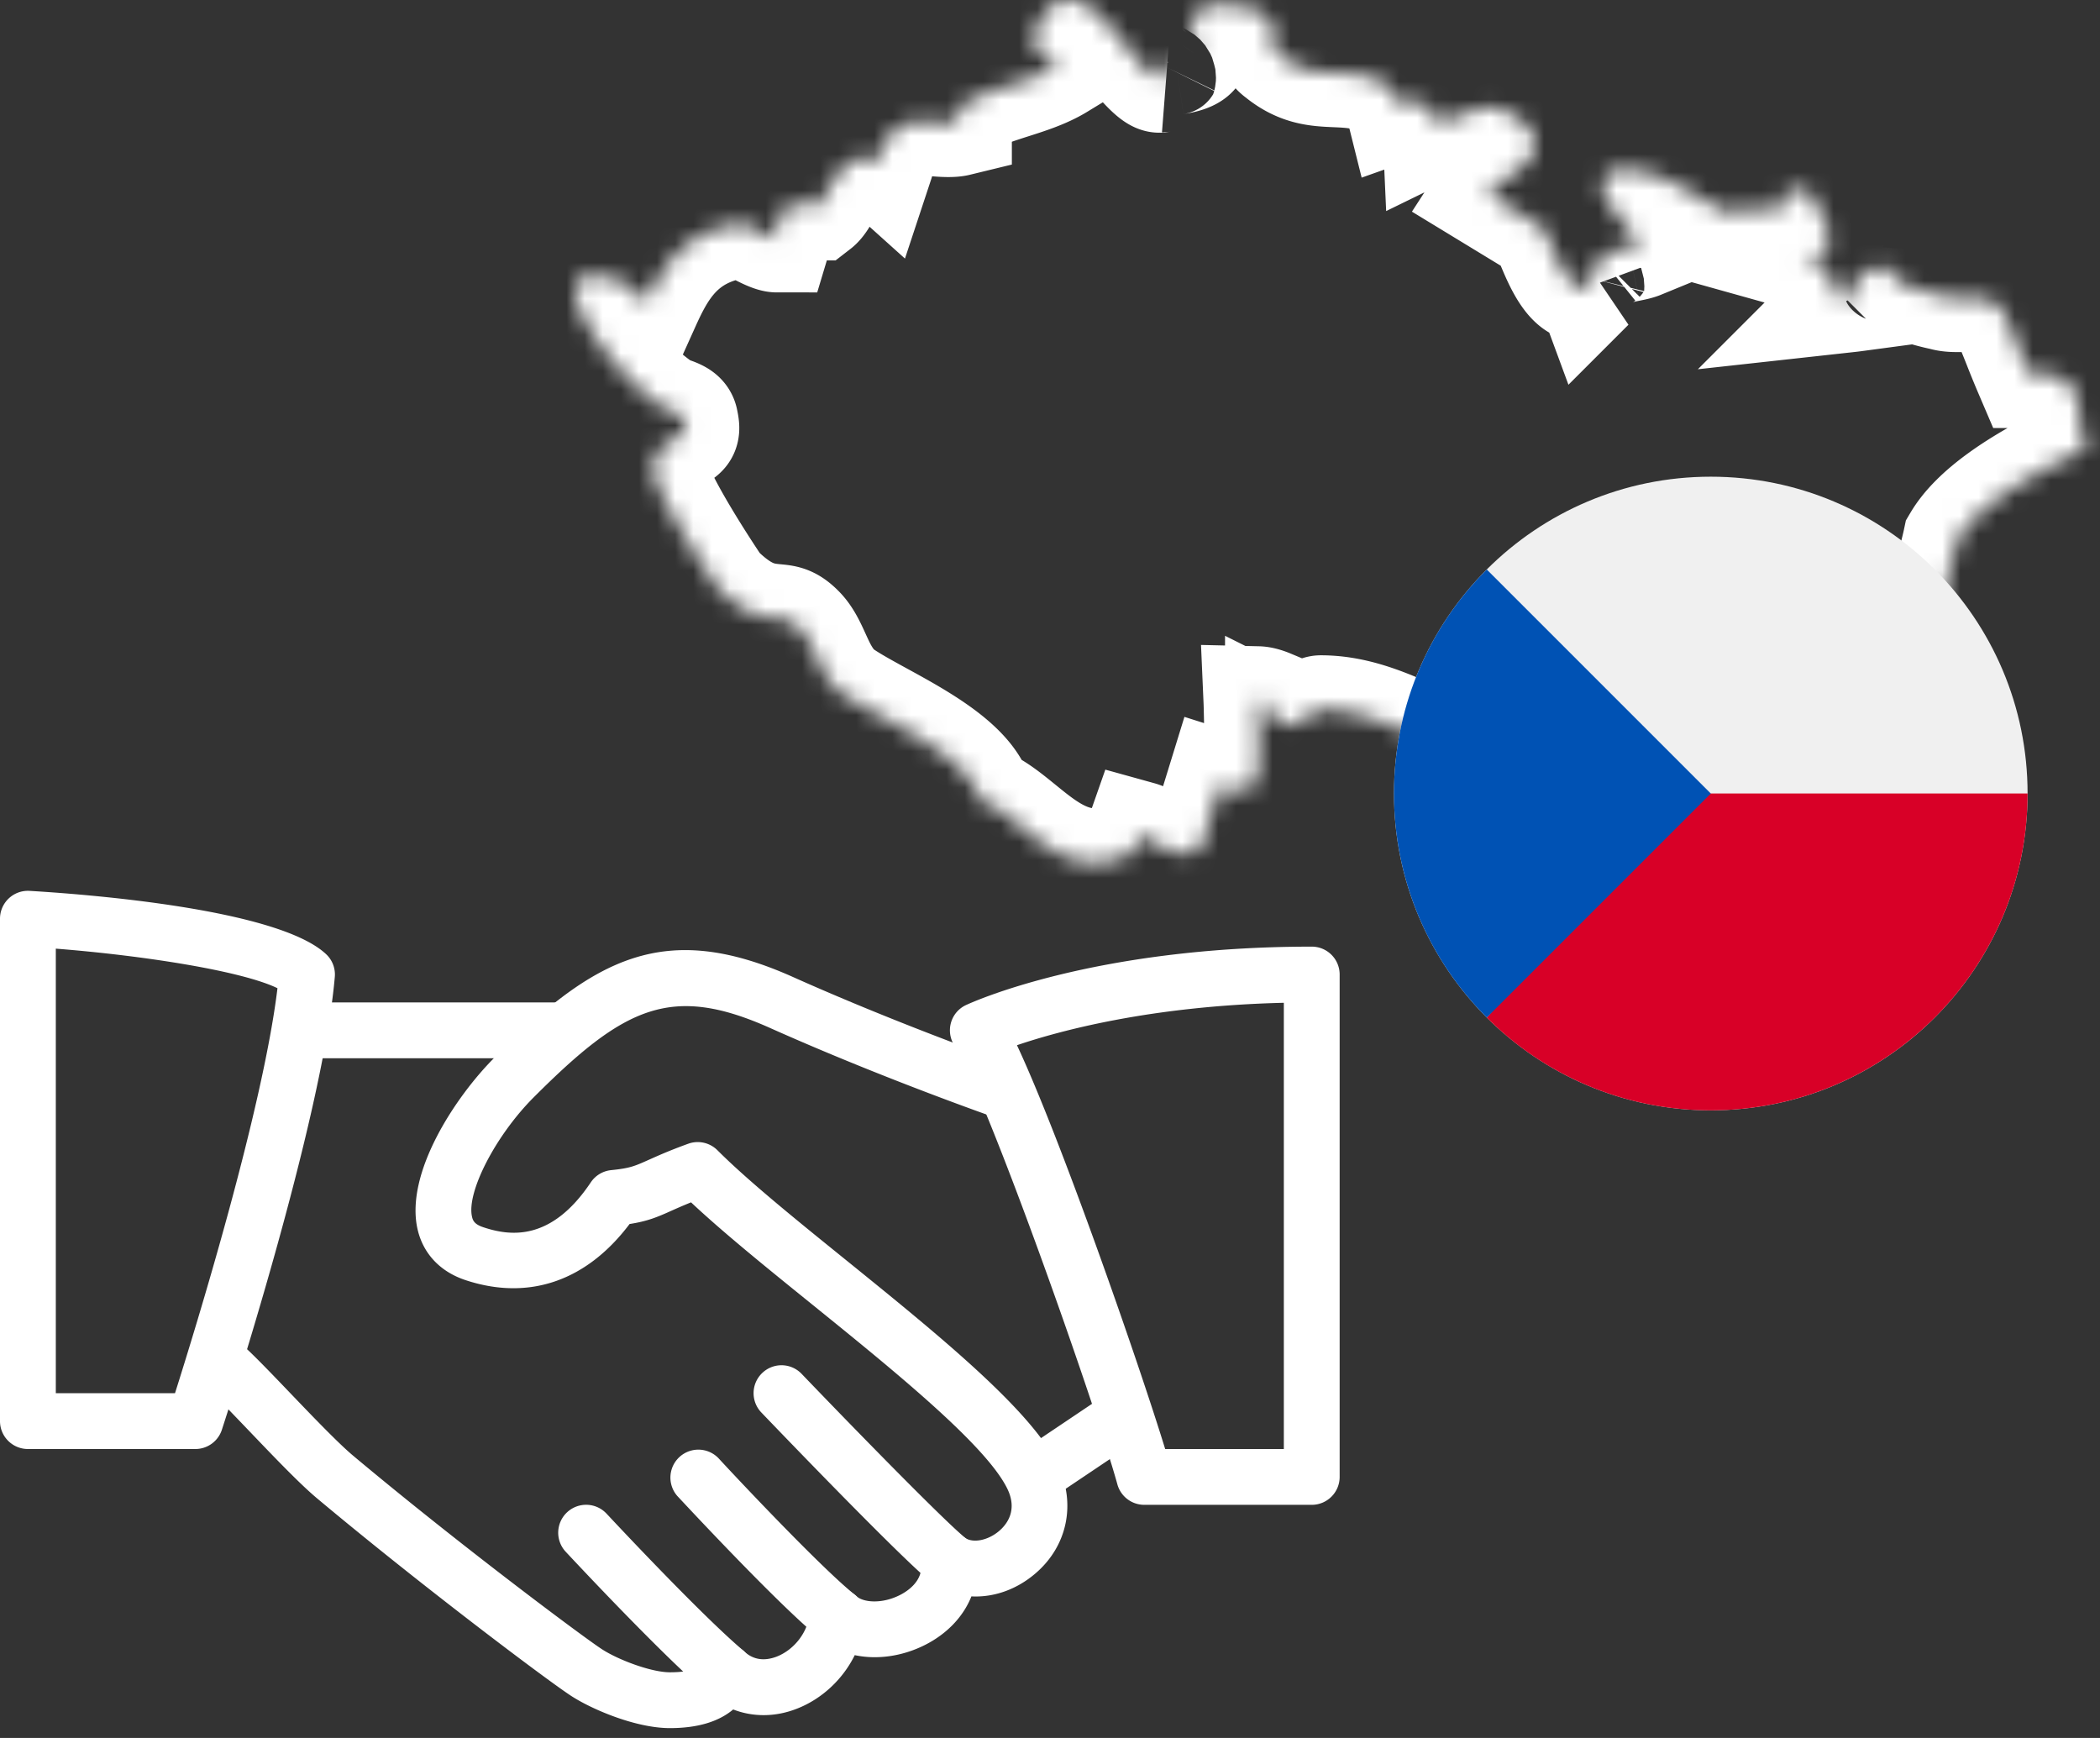
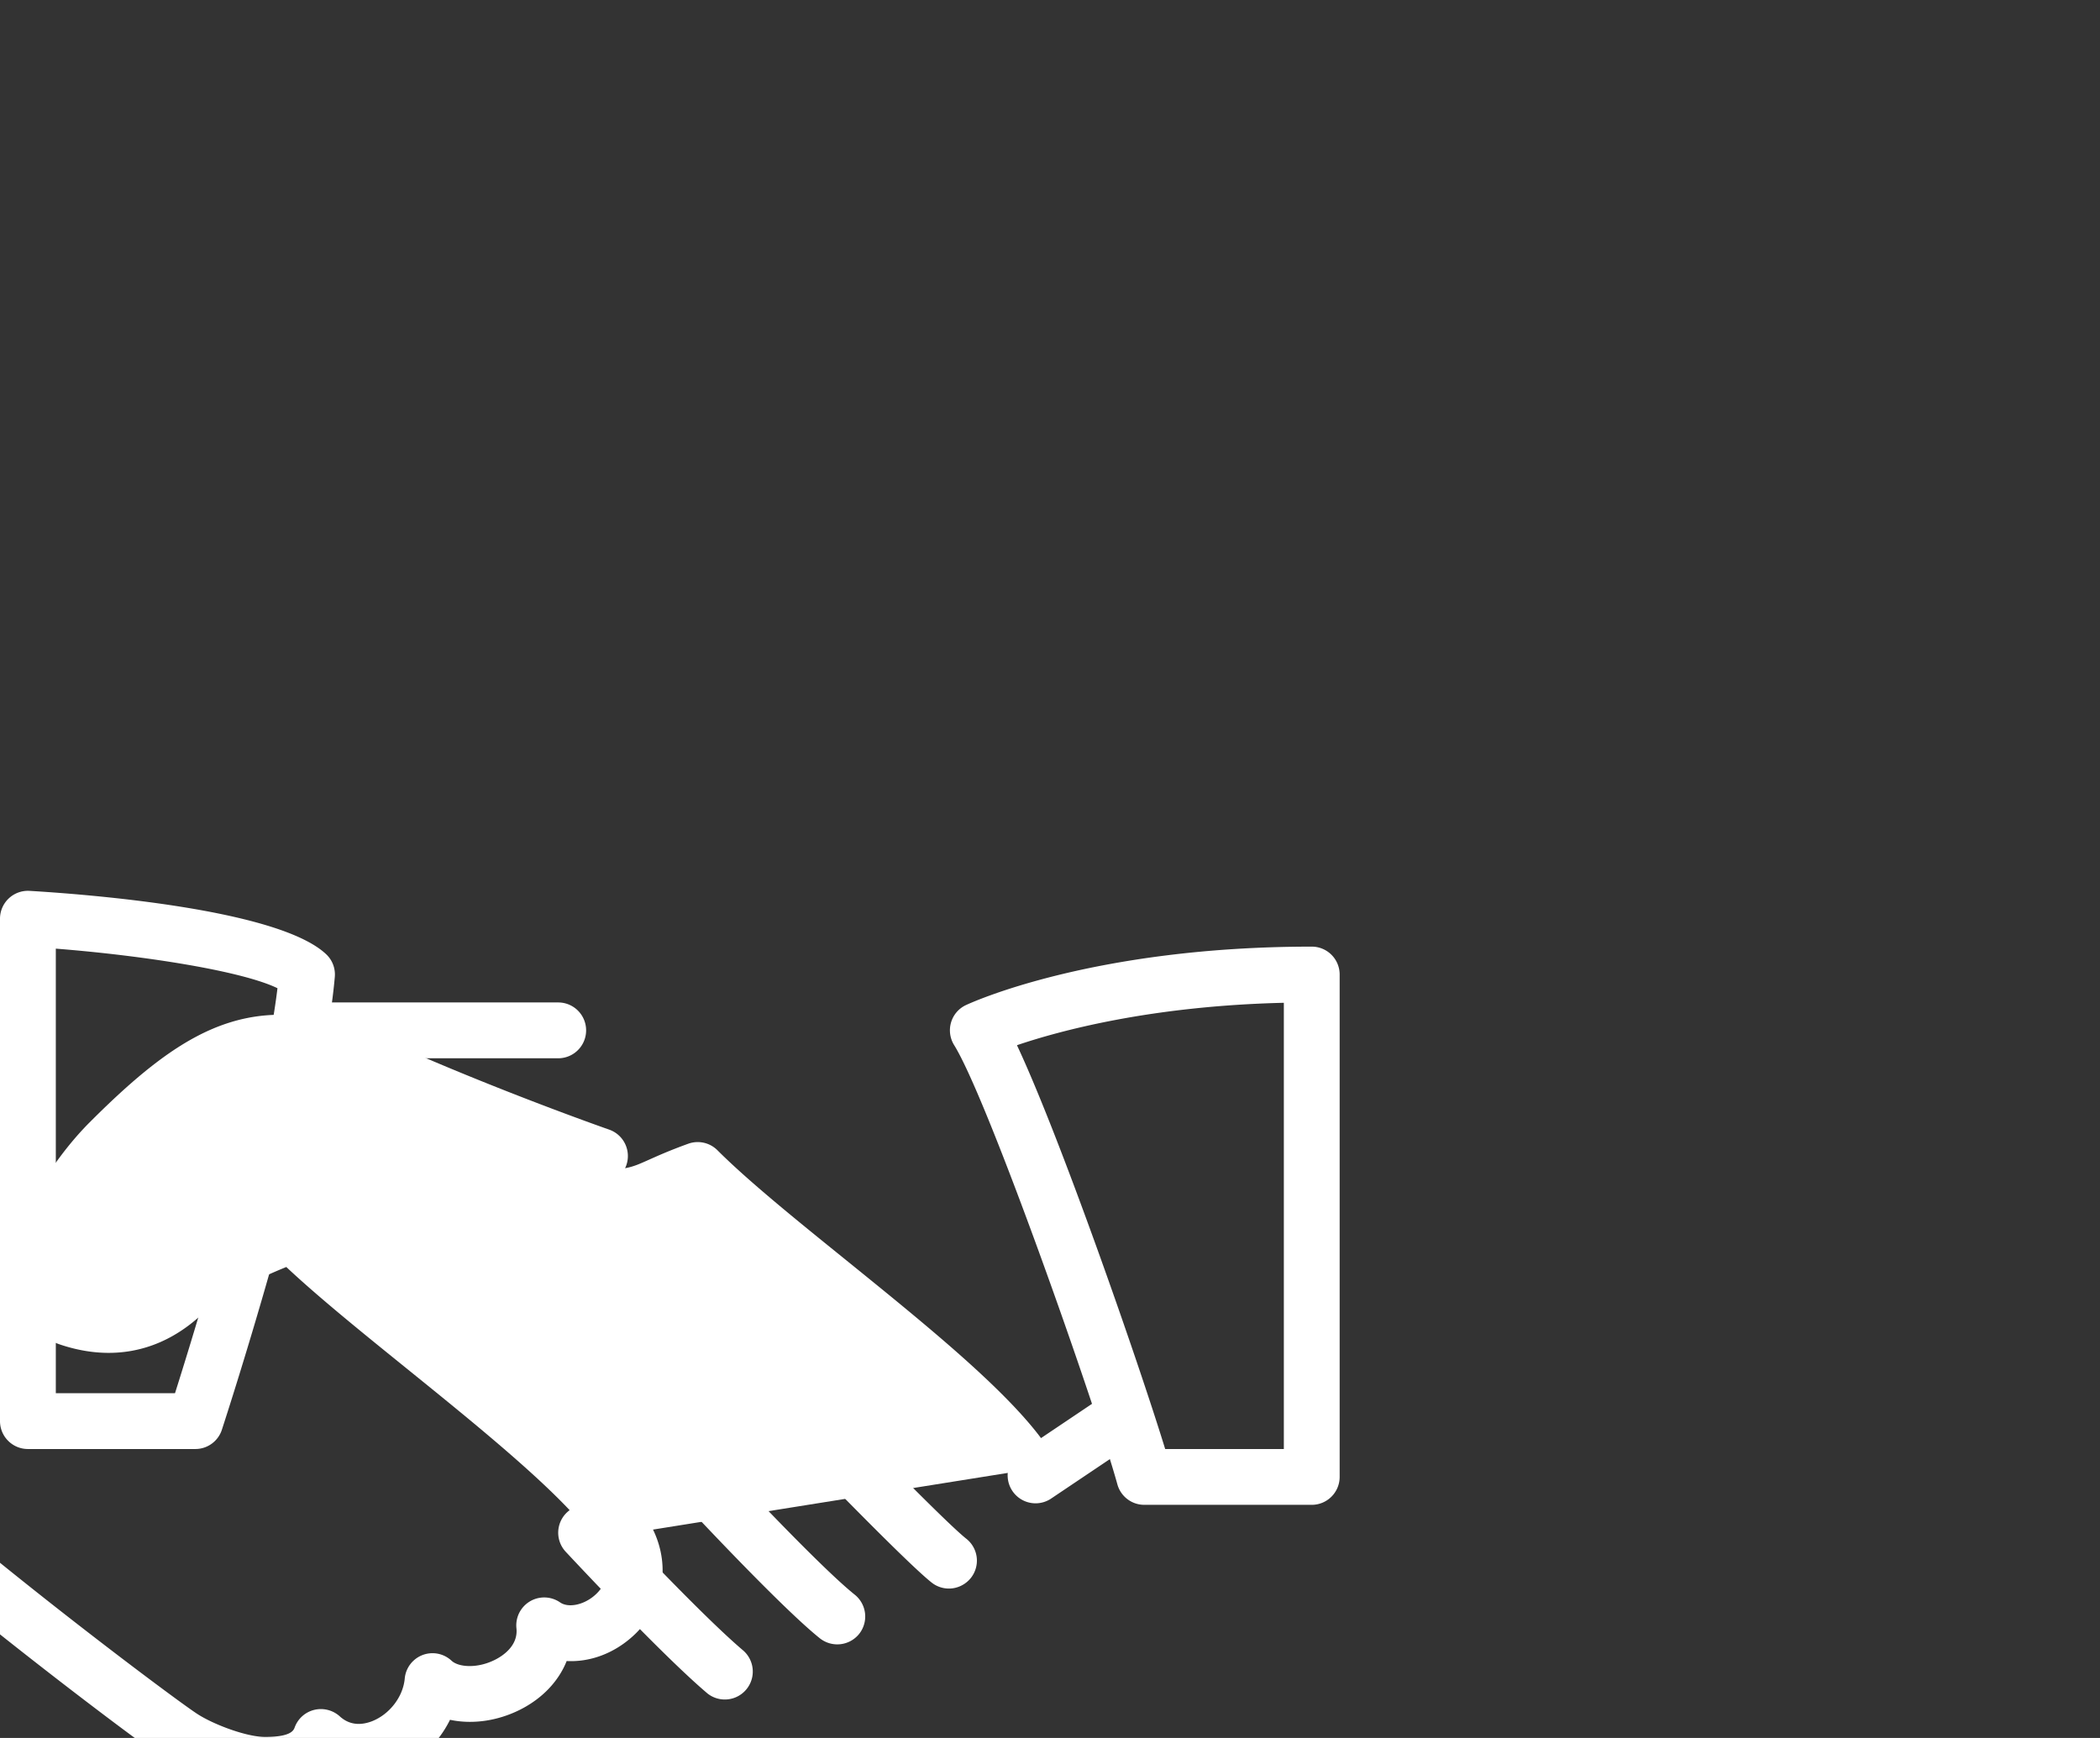
<svg xmlns="http://www.w3.org/2000/svg" xmlns:xlink="http://www.w3.org/1999/xlink" viewBox="0 0 116 96">
  <rect x="0" y="0" width="116" height="96" fill="#333333" stroke="none" />
  <defs>
-     <path id="a" d="M83.274 23.947c-.15-.186-.177-.564-.206-.963-.039-.565-.086-1.203-.55-1.78-.493-.493-1.156-.52-1.686-.54-.18-.006-.361-.014-.542-.023a55.211 55.211 0 01-.66-1.612c-.738-1.846-.783-1.922-.986-2.118-.514-.41-1.165-.467-1.789-.467l-.512.004c-.255 0-.54-.01-.822-.097-.76-.152-2.025-.531-2.579-.885.012.005.008-.01-.024-.067-.085-.175-.31-.64-.842-.64-.089 0-.26.04-.345.075-.5.207-1.084.519-1.149 1.114a.91.91 0 00.074.473c-.142.019-.309.038-.5.059a.855.855 0 01-.506-.224c-.08-.078-.126-.264-.174-.46-.084-.334-.188-.749-.607-1.16-.275-.206-.677-.339-1.092-.455.18-.06.342-.084.49-.104.272-.04.69-.099.902-.507.26-.5.045-.947-.766-2.571-.169-.569-1.094-.729-1.563-.258a.767.767 0 00-.127.175c-.118.236-.136.486-.15.69 0 .013 0 .028-.002.042-.185.02-.442-.018-.67-.052a4.498 4.498 0 00-1.52.03c-.217.038-.439.082-.65.082-.073 0-.144-.017-.14-.004-.332-.111-.833-.407-1.365-.72-1.214-.714-2.724-1.604-4.25-1.604-.164 0-.327.011-.51.036a.84.84 0 00-.662.528c-.238.627.25 1.32 1.5 2.869.176.216.388.48.546.686-.18.074-.429.124-.67.172-.48.096-1.02.206-1.51.601-.32.32-.43.755-.522 1.103-.038.156-.105.416-.096.44a.978.978 0 01-.36.079c-.817 0-1.459-1.545-1.806-2.373-.164-.397-.283-.683-.427-.874a.67.67 0 00-.193-.174l-2.858-1.74c.188-.29.69-.638 1.08-.91.77-.535 1.57-1.088 1.5-1.965-.068-.86-.976-1.402-1.705-1.75a1.285 1.285 0 00-.668-.166c-.813 0-2.153.583-3.033 1.013-.013-.293-.073-.649-.345-.96-.313-.456-.988-.4-1.499-.191-.063.026-.127.053-.192.076-.09-.361-.265-.816-.762-1.184-.955-.587-1.88-.627-2.776-.667-1.025-.044-1.993-.086-3.12-1-.385-.28-.373-.453-.348-.832.064-.966-.244-1.648-1.914-1.832a6.293 6.293 0 00-1.08-.113c-.21 0-.856 0-1.236.466-.368.454-.25 1.007-.158 1.452.064.306.13.624.027.772-.056.08-.267.278-1.027.39a.683.683 0 00-.512.371l-.108.222c-.078.16-.184.38-.127.389-.053 0-.1.005-.15.016-.374 0-1.348-1.2-1.873-1.847C29.336 1.206 28.357 0 27.242 0c-.81 0-1.434.605-1.848 1.774-.372.928.634 1.475 1.314 1.838-.783.477-1.7.77-2.593 1.055-.864.276-1.757.562-2.492.992-.5.25-.52.788-.52 1.074-.303.074-.769.048-1.194.011a9.124 9.124 0 00-.755-.042c-.4 0-.989.048-1.47.448-.535.427-.682 1.023-.802 1.5-.03.125-.058.236-.09.333-.178-.16-.412-.3-.716-.3-.05 0-.183.02-.233.03-1.056.234-1.525 1.101-1.903 1.797-.199.365-.385.71-.596.873-.07 0-.2-.028-.315-.054a2.78 2.78 0 00-.612-.087c-.435 0-.713.186-.764.256-.517.344-.517.94-.517 1.294 0 .115 0 .31-.015.36-.25 0-.738-.253-1.06-.42-.405-.21-.719-.371-1.106-.35-3.146.503-4.22 2.55-5.08 4.458a1.693 1.693 0 00-.399-.582c-.565-.692-1.49-.875-2.326-1.04a1.973 1.973 0 00-.253-.028.88.88 0 00-.862.636c-.38 1.289 2.376 5.117 4.9 6.752.078.038.19.081.324.126.45.152.685.273.73.54.133.616.05.662-.41.925-.442.254-1.109.634-1.267 1.54-.339 1.018 3.516 6.737 3.56 6.781 1.506 1.508 2.448 1.595 3.204 1.668.5.048.802.076 1.32.597.395.393.64.93.898 1.496.313.688.638 1.398 1.31 1.97.58.416 1.386.856 2.241 1.325 2.14 1.169 4.8 2.626 5.43 4.425.093.266.34.448.621.459.58.313 1.138.77 1.725 1.246 1.194.972 2.427 1.975 4.074 1.975.505 0 1.024-.098 1.466-.272.632-.159.841-.752.966-1.106l.042-.12c.238.066.526.233.808.396.621.362 1.414.757 2.165.54a.688.688 0 00.465-.456l1.005-3.262c.095.03.203.074.293.11.255.102.518.208.797.208.327 0 .615-.15.704-.31.32-.319.364-.792.315-3.38-.008-.45-.02-1.024-.032-1.302.173.004.412.068.67.176 0 .277.004.841.52 1.1a.68.68 0 00.307.072c.561 0 1.01-.298 1.37-.539.228-.15.463-.31.61-.31 2.076 0 3.917.855 5.868 1.76 1.657.77 3.371 1.565 5.302 1.775.185 0 .386.04.594.078.493.089 1.008.146 1.412.043a.649.649 0 00.14-.052c.586-.291.946-.8 1.237-1.207.192-.267.388-.543.514-.59.32 0 .961.523 1.385.868.5.408.933.76 1.508.86.403 0 .716-.232.994-.436.053-.038.122-.087.17-.127.556.508.556.88.556 1.009 0 .345.257.637.6.679a.675.675 0 00.748-.51c1.108-4.356 2.77-3.984 4.644-3.898 1.888.088 4.104.24 6.294-2.537.283-.426.224-.898.181-1.244-.014-.113-.035-.282-.059-.282h-.002c.055-.074.304-.124.504-.163.407-.082.964-.193 1.334-.685a.696.696 0 00.115-.24c.784-3.04 1.036-4.069 1.116-4.448.927-1.565 3.185-3.2 6.713-4.861.19-.09.328-.26.375-.465a.688.688 0 00-.135-.576z" />
-   </defs>
+     </defs>
  <g fill="none" fill-rule="evenodd">
    <g transform="translate(31.79)">
      <mask id="b" fill="#fff">
        <use xlink:href="#a" />
      </mask>
      <path stroke="#FFF" stroke-width="6" d="M83.274 23.947c-.15-.186-.177-.564-.206-.963-.039-.565-.086-1.203-.55-1.78-.493-.493-1.156-.52-1.686-.54-.18-.006-.361-.014-.542-.023a55.211 55.211 0 01-.66-1.612c-.738-1.846-.783-1.922-.986-2.118-.514-.41-1.165-.467-1.789-.467l-.512.004c-.255 0-.54-.01-.822-.097-.76-.152-2.025-.531-2.579-.885.012.005.008-.01-.024-.067-.085-.175-.31-.64-.842-.64-.089 0-.26.04-.345.075-.5.207-1.084.519-1.149 1.114a.91.91 0 00.074.473c-.142.019-.309.038-.5.059a.855.855 0 01-.506-.224c-.08-.078-.126-.264-.174-.46-.084-.334-.188-.749-.607-1.16-.275-.206-.677-.339-1.092-.455.18-.06.342-.084.49-.104.272-.04.69-.099.902-.507.26-.5.045-.947-.766-2.571-.169-.569-1.094-.729-1.563-.258a.767.767 0 00-.127.175c-.118.236-.136.486-.15.69 0 .013 0 .028-.002.042-.185.02-.442-.018-.67-.052a4.498 4.498 0 00-1.52.03c-.217.038-.439.082-.65.082-.073 0-.144-.017-.14-.004-.332-.111-.833-.407-1.365-.72-1.214-.714-2.724-1.604-4.25-1.604-.164 0-.327.011-.51.036a.84.84 0 00-.662.528c-.238.627.25 1.32 1.5 2.869.176.216.388.48.546.686-.18.074-.429.124-.67.172-.48.096-1.02.206-1.51.601-.32.32-.43.755-.522 1.103-.038.156-.105.416-.096.44a.978.978 0 01-.36.079c-.817 0-1.459-1.545-1.806-2.373-.164-.397-.283-.683-.427-.874a.67.67 0 00-.193-.174l-2.858-1.74c.188-.29.69-.638 1.08-.91.77-.535 1.57-1.088 1.5-1.965-.068-.86-.976-1.402-1.705-1.75a1.285 1.285 0 00-.668-.166c-.813 0-2.153.583-3.033 1.013-.013-.293-.073-.649-.345-.96-.313-.456-.988-.4-1.499-.191-.063.026-.127.053-.192.076-.09-.361-.265-.816-.762-1.184-.955-.587-1.88-.627-2.776-.667-1.025-.044-1.993-.086-3.12-1-.385-.28-.373-.453-.348-.832.064-.966-.244-1.648-1.914-1.832a6.293 6.293 0 00-1.08-.113c-.21 0-.856 0-1.236.466-.368.454-.25 1.007-.158 1.452.064.306.13.624.027.772-.056.08-.267.278-1.027.39a.683.683 0 00-.512.371l-.108.222c-.078.16-.184.38-.127.389-.053 0-.1.005-.15.016-.374 0-1.348-1.2-1.873-1.847C29.336 1.206 28.357 0 27.242 0c-.81 0-1.434.605-1.848 1.774-.372.928.634 1.475 1.314 1.838-.783.477-1.7.77-2.593 1.055-.864.276-1.757.562-2.492.992-.5.25-.52.788-.52 1.074-.303.074-.769.048-1.194.011a9.124 9.124 0 00-.755-.042c-.4 0-.989.048-1.47.448-.535.427-.682 1.023-.802 1.5-.03.125-.058.236-.09.333-.178-.16-.412-.3-.716-.3-.05 0-.183.02-.233.03-1.056.234-1.525 1.101-1.903 1.797-.199.365-.385.71-.596.873-.07 0-.2-.028-.315-.054a2.78 2.78 0 00-.612-.087c-.435 0-.713.186-.764.256-.517.344-.517.94-.517 1.294 0 .115 0 .31-.015.36-.25 0-.738-.253-1.06-.42-.405-.21-.719-.371-1.106-.35-3.146.503-4.22 2.55-5.08 4.458a1.693 1.693 0 00-.399-.582c-.565-.692-1.49-.875-2.326-1.04a1.973 1.973 0 00-.253-.028.88.88 0 00-.862.636c-.38 1.289 2.376 5.117 4.9 6.752.078.038.19.081.324.126.45.152.685.273.73.54.133.616.05.662-.41.925-.442.254-1.109.634-1.267 1.54-.339 1.018 3.516 6.737 3.56 6.781 1.506 1.508 2.448 1.595 3.204 1.668.5.048.802.076 1.32.597.395.393.64.93.898 1.496.313.688.638 1.398 1.31 1.97.58.416 1.386.856 2.241 1.325 2.14 1.169 4.8 2.626 5.43 4.425.093.266.34.448.621.459.58.313 1.138.77 1.725 1.246 1.194.972 2.427 1.975 4.074 1.975.505 0 1.024-.098 1.466-.272.632-.159.841-.752.966-1.106l.042-.12c.238.066.526.233.808.396.621.362 1.414.757 2.165.54a.688.688 0 00.465-.456l1.005-3.262c.095.03.203.074.293.11.255.102.518.208.797.208.327 0 .615-.15.704-.31.32-.319.364-.792.315-3.38-.008-.45-.02-1.024-.032-1.302.173.004.412.068.67.176 0 .277.004.841.52 1.1a.68.68 0 00.307.072c.561 0 1.01-.298 1.37-.539.228-.15.463-.31.61-.31 2.076 0 3.917.855 5.868 1.76 1.657.77 3.371 1.565 5.302 1.775.185 0 .386.04.594.078.493.089 1.008.146 1.412.043a.649.649 0 00.14-.052c.586-.291.946-.8 1.237-1.207.192-.267.388-.543.514-.59.32 0 .961.523 1.385.868.5.408.933.76 1.508.86.403 0 .716-.232.994-.436.053-.038.122-.087.17-.127.556.508.556.88.556 1.009 0 .345.257.637.6.679a.675.675 0 00.748-.51c1.108-4.356 2.77-3.984 4.644-3.898 1.888.088 4.104.24 6.294-2.537.283-.426.224-.898.181-1.244-.014-.113-.035-.282-.059-.282h-.002c.055-.074.304-.124.504-.163.407-.082.964-.193 1.334-.685a.696.696 0 00.115-.24c.784-3.04 1.036-4.069 1.116-4.448.927-1.565 3.185-3.2 6.713-4.861.19-.09.328-.26.375-.465a.688.688 0 00-.135-.576z" mask="url(#b)" />
    </g>
    <g fill-rule="nonzero">
-       <path fill="#F0F0F0" d="M94.5 61.331c9.665 0 17.5-7.835 17.5-17.5s-7.835-17.5-17.5-17.5S77 34.166 77 43.831s7.835 17.5 17.5 17.5z" />
-       <path fill="#D80027" d="M92.979 43.831S82.136 56.208 82.126 56.205A17.445 17.445 0 0094.5 61.331c9.665 0 17.5-7.835 17.5-17.5H92.979z" />
-       <path fill="#0052B4" d="M82.126 31.457c-6.835 6.834-6.835 17.914 0 24.748L94.5 43.831 82.126 31.457z" />
-     </g>
-     <path fill="#FFF" fill-rule="nonzero" d="M58.43 80.918c-1.453-3.028-6.649-7.23-11.668-11.292-2.8-2.263-5.445-4.403-7.132-6.09a1.541 1.541 0 00-1.612-.36c-1.04.376-1.68.666-2.186.891-.771.345-1.03.463-2.07.567a1.542 1.542 0 00-1.128.676c-2.18 3.259-4.437 2.981-5.945 2.476-.48-.16-.567-.367-.613-.565-.324-1.353 1.301-4.504 3.407-6.61 5.01-5.014 7.594-6.269 13.052-3.83 6.19 2.769 12.395 4.937 12.456 4.958a1.54 1.54 0 001.964-.95 1.545 1.545 0 00-.95-1.964c-.061-.021-6.141-2.146-12.21-4.862-7.07-3.16-10.948-1.08-16.49 4.465-2.108 2.109-4.973 6.376-4.232 9.506.317 1.332 1.254 2.318 2.648 2.778 3.494 1.153 6.682.049 9.056-3.102.98-.151 1.514-.373 2.315-.734.29-.13.63-.28 1.08-.462 1.763 1.655 4.144 3.582 6.65 5.608 4.533 3.666 9.673 7.823 10.829 10.228.57 1.187-.043 1.961-.46 2.315-.61.524-1.446.691-1.899.373a1.543 1.543 0 00-2.408 1.434c.105.98-.792 1.542-1.18 1.736-.987.499-2.017.413-2.403.055a1.54 1.54 0 00-2.587.984c-.092 1.011-.841 1.982-1.819 2.362-.472.178-1.156.286-1.77-.275a1.558 1.558 0 00-1.409-.357 1.54 1.54 0 00-1.082.971c-.059.154-.191.524-1.634.524-1.027 0-2.874-.694-3.777-1.292-1.082-.712-7.869-5.775-13.73-10.684-.823-.693-2.248-2.18-3.506-3.493-1.116-1.166-2.137-2.223-2.661-2.667a1.534 1.534 0 00-2.174.182c-.55.65-.468 1.623.182 2.173.478.404 1.403 1.382 2.424 2.445 1.375 1.437 2.796 2.924 3.752 3.725 5.741 4.807 12.642 9.996 14.017 10.9 1.135.746 3.58 1.794 5.473 1.794 1.52 0 2.689-.348 3.5-1.03 1.085.423 2.318.426 3.505-.037 1.403-.542 2.556-1.637 3.21-2.963 1.215.259 2.605.077 3.87-.558 1.236-.622 2.13-1.575 2.574-2.688 1.227.064 2.491-.37 3.537-1.268 1.77-1.513 2.257-3.869 1.233-5.993h.001z" />
+       </g>
+     <path fill="#FFF" fill-rule="nonzero" d="M58.43 80.918c-1.453-3.028-6.649-7.23-11.668-11.292-2.8-2.263-5.445-4.403-7.132-6.09a1.541 1.541 0 00-1.612-.36c-1.04.376-1.68.666-2.186.891-.771.345-1.03.463-2.07.567a1.542 1.542 0 00-1.128.676a1.54 1.54 0 001.964-.95 1.545 1.545 0 00-.95-1.964c-.061-.021-6.141-2.146-12.21-4.862-7.07-3.16-10.948-1.08-16.49 4.465-2.108 2.109-4.973 6.376-4.232 9.506.317 1.332 1.254 2.318 2.648 2.778 3.494 1.153 6.682.049 9.056-3.102.98-.151 1.514-.373 2.315-.734.29-.13.63-.28 1.08-.462 1.763 1.655 4.144 3.582 6.65 5.608 4.533 3.666 9.673 7.823 10.829 10.228.57 1.187-.043 1.961-.46 2.315-.61.524-1.446.691-1.899.373a1.543 1.543 0 00-2.408 1.434c.105.98-.792 1.542-1.18 1.736-.987.499-2.017.413-2.403.055a1.54 1.54 0 00-2.587.984c-.092 1.011-.841 1.982-1.819 2.362-.472.178-1.156.286-1.77-.275a1.558 1.558 0 00-1.409-.357 1.54 1.54 0 00-1.082.971c-.059.154-.191.524-1.634.524-1.027 0-2.874-.694-3.777-1.292-1.082-.712-7.869-5.775-13.73-10.684-.823-.693-2.248-2.18-3.506-3.493-1.116-1.166-2.137-2.223-2.661-2.667a1.534 1.534 0 00-2.174.182c-.55.65-.468 1.623.182 2.173.478.404 1.403 1.382 2.424 2.445 1.375 1.437 2.796 2.924 3.752 3.725 5.741 4.807 12.642 9.996 14.017 10.9 1.135.746 3.58 1.794 5.473 1.794 1.52 0 2.689-.348 3.5-1.03 1.085.423 2.318.426 3.505-.037 1.403-.542 2.556-1.637 3.21-2.963 1.215.259 2.605.077 3.87-.558 1.236-.622 2.13-1.575 2.574-2.688 1.227.064 2.491-.37 3.537-1.268 1.77-1.513 2.257-3.869 1.233-5.993h.001z" />
    <path fill="#FFF" fill-rule="nonzero" d="M30.834 55.372H16.959a1.542 1.542 0 100 3.084h13.875a1.542 1.542 0 100-3.084zm32.112 22.265a1.538 1.538 0 00-2.14-.42l-4.507 3.028a1.543 1.543 0 001.72 2.56l4.508-3.028a1.543 1.543 0 00.42-2.14h-.001zm-9.571 7.357c-1.103-.87-6.04-5.923-9.093-9.105a1.538 1.538 0 00-2.18-.047 1.54 1.54 0 00-.046 2.18c.793.827 7.783 8.113 9.408 9.395.28.222.62.33.952.33.454 0 .907-.203 1.215-.589a1.54 1.54 0 00-.256-2.164zm-6.16 3.092c-1.847-1.477-6.487-6.407-7.535-7.548a1.544 1.544 0 00-2.273 2.088c.056.058 5.593 6.037 7.881 7.869a1.55 1.55 0 002.168-.241 1.546 1.546 0 00-.24-2.168h-.001zm-6.135 3.105c-2.199-1.853-6.697-6.641-7.576-7.582a1.542 1.542 0 10-2.254 2.106c1.264 1.354 5.568 5.917 7.84 7.835a1.544 1.544 0 001.989-2.359h.001z" />
    <path fill="#FFF" fill-rule="nonzero" d="M18.019 52.711c-2.642-2.503-13.209-3.314-16.385-3.502A1.541 1.541 0 000 50.748v27.75c0 .85.69 1.541 1.542 1.541h9.25a1.54 1.54 0 001.464-1.064c.225-.69 5.538-16.995 6.238-25.012a1.534 1.534 0 00-.475-1.252zM9.666 76.956H3.083V52.4c4.955.391 10.302 1.242 12.244 2.186-.817 6.752-4.514 18.75-5.66 22.37h-.001zm62.792-24.667c-12.105 0-18.82 3.099-19.1 3.228-.402.188-.7.537-.824.96-.123.421-.062.875.17 1.25 1.905 3.069 7.871 20.107 9.018 24.264a1.541 1.541 0 001.486 1.131h9.25c.851 0 1.542-.691 1.542-1.542V53.83a1.54 1.54 0 00-1.542-1.541zm-1.541 27.75h-6.555c-1.462-4.76-5.779-17.174-8.187-22.305 2.353-.799 7.407-2.17 14.742-2.343v24.648z" />
  </g>
</svg>